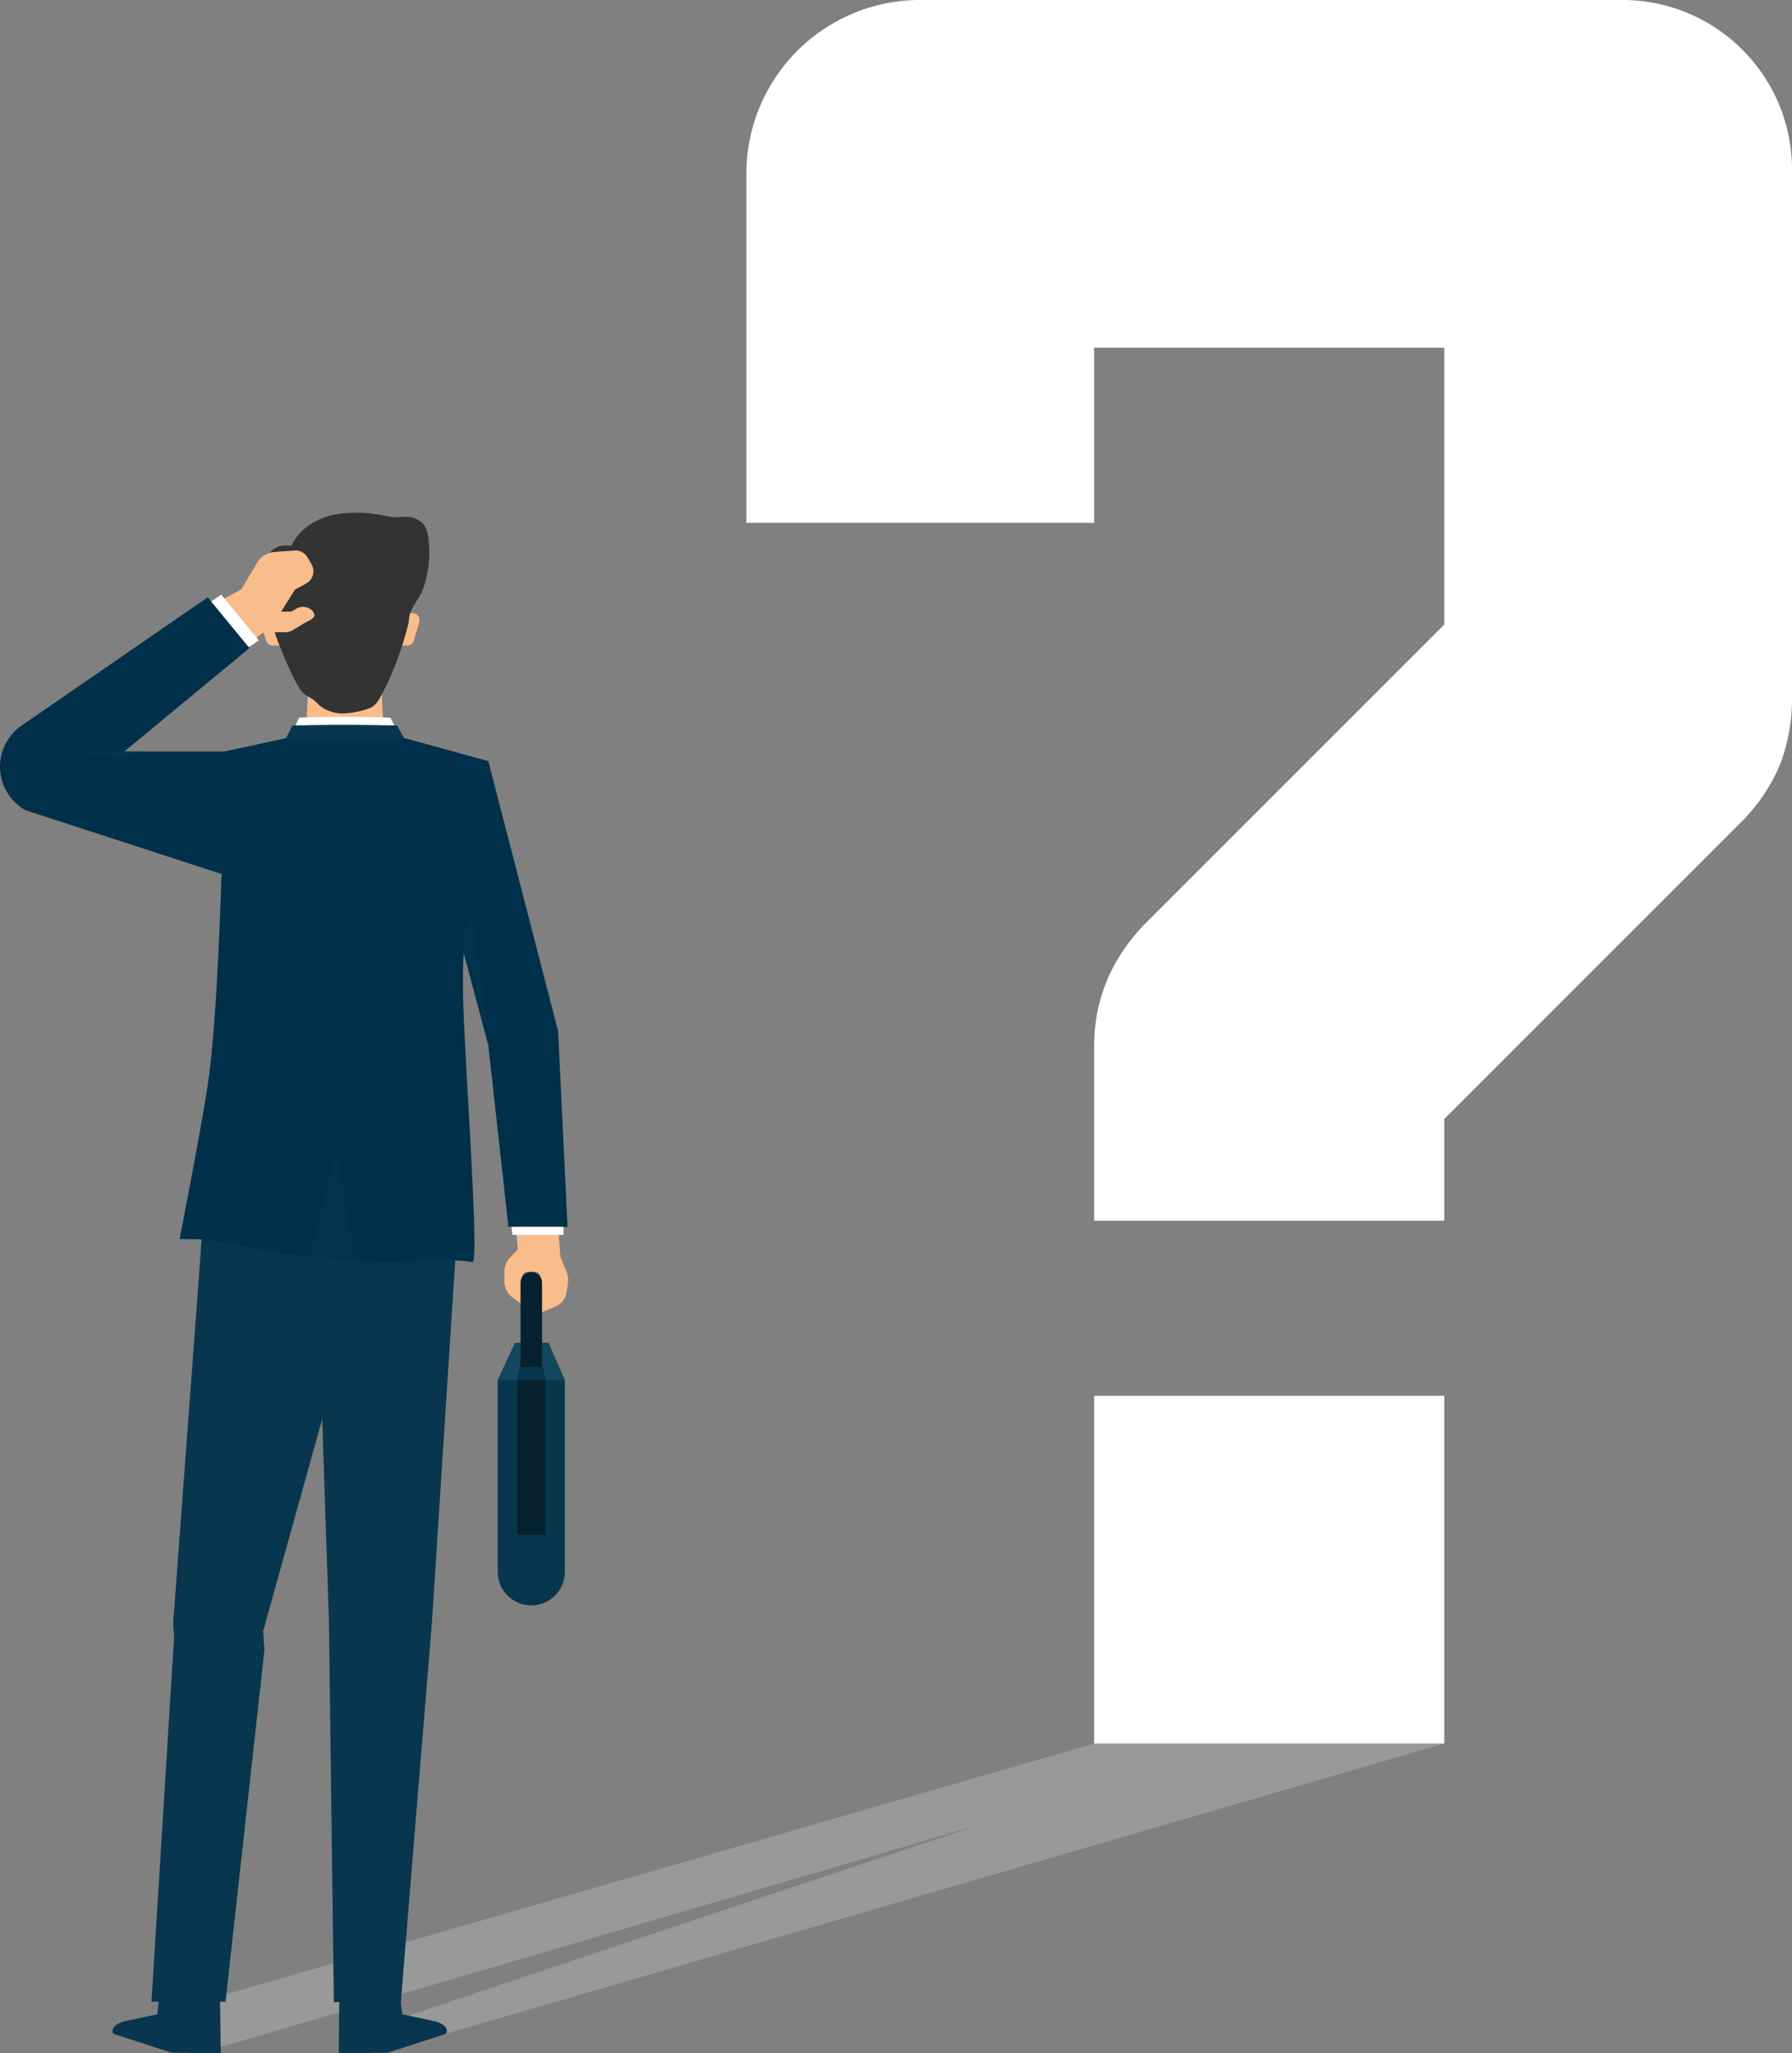
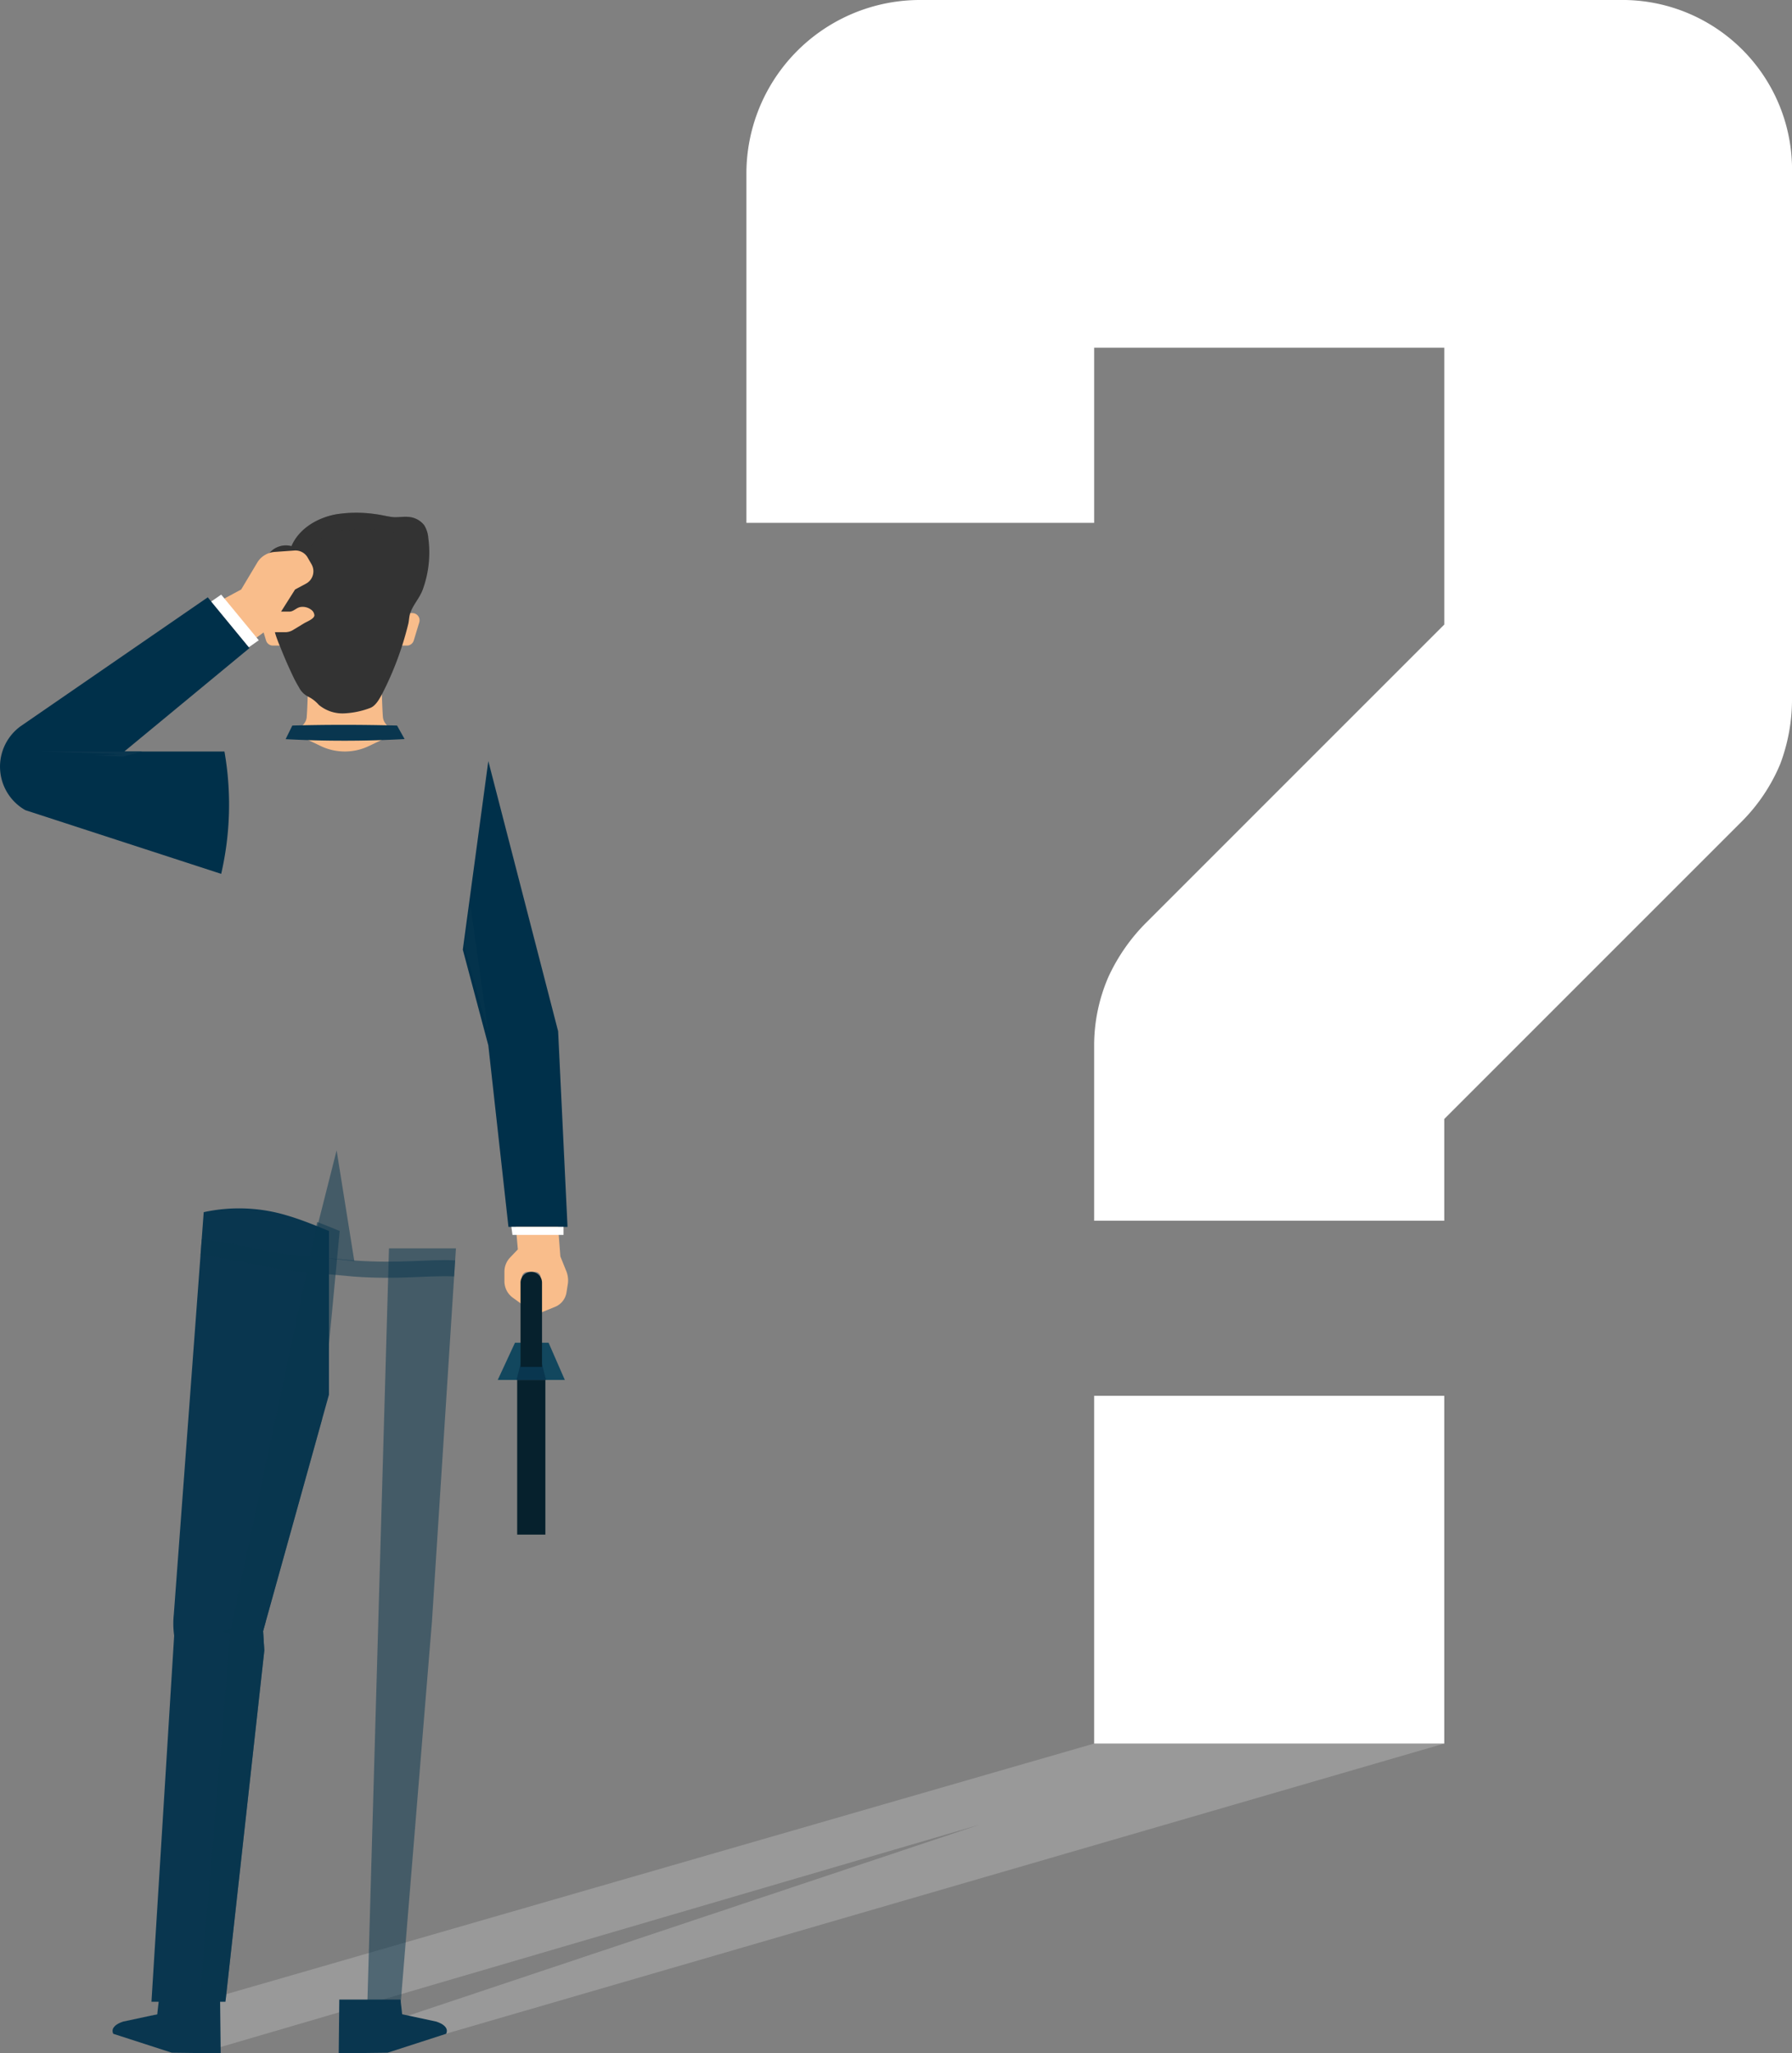
<svg xmlns="http://www.w3.org/2000/svg" id="asked_white_img" width="340.566" height="390.215" viewBox="0 0 340.566 390.215">
  <rect x="0" y="0" width="340.566" height="390.215" fill="#808080" stroke="none" />
  <g id="Group_615" data-name="Group 615" transform="translate(141.85)">
    <path id="Path_290" data-name="Path 290" d="M1166.214,338.831v99.808a34.808,34.808,0,0,1-2.248,12.588,33.983,33.983,0,0,1-7.194,10.79l-56.648,56.648V538h-66.539V504.728a32.8,32.8,0,0,1,2.7-13.038,35.665,35.665,0,0,1,7.193-10.34l56.648-56.648V372.1h-66.539V405.37H967.5V338.831a33,33,0,0,1,33.269-32.82h132.628a32.252,32.252,0,0,1,32.82,32.82ZM1033.586,571.267h66.539v66.089h-66.539Z" transform="translate(-967.497 -306.011)" fill="#fff" />
  </g>
  <path id="Path_291" data-name="Path 291" d="M594.825,1385.859l186.442-53.838h66.539l-189.683,55.13H640.683l118.844-39.722L612.909,1390.38Z" transform="translate(-573.327 -1000.676)" fill="#fff" opacity="0.2" />
  <g id="Group_624" data-name="Group 624" transform="translate(0 97.438)">
    <g id="Group_623" data-name="Group 623" transform="translate(0 0)">
      <g id="Group_622" data-name="Group 622">
        <g id="Group_621" data-name="Group 621">
          <path id="Path_292" data-name="Path 292" d="M835.228,1024.664l.51,6.686,1.132,2.814a4.684,4.684,0,0,1,.278,2.48l-.243,1.526a3.54,3.54,0,0,1-2.127,2.742l-2.784,1.135v-6.653a1.077,1.077,0,0,0-1.051-1.1h-1.47a1.078,1.078,0,0,0-1.051,1.1v5.049l-1.757-1.275a3.851,3.851,0,0,1-1.56-3.12v-1.788a3.89,3.89,0,0,1,1.06-2.683l1.491-1.563-.449-5.081Z" transform="translate(-729.24 -890.017)" fill="#f9bd8b" />
          <path id="Path_293" data-name="Path 293" d="M709.265,672.975H683.809A1.369,1.369,0,0,1,682.5,672l-1.043-3.437a1.369,1.369,0,0,1,1.31-1.767h27.542a1.369,1.369,0,0,1,1.31,1.767L710.575,672A1.369,1.369,0,0,1,709.265,672.975Z" transform="translate(-631.94 -647.723)" fill="#f9bd8b" />
          <g id="Group_616" data-name="Group 616" transform="translate(53.418 5.219)">
            <path id="Path_294" data-name="Path 294" d="M717.369,715.324c-.155-1.864-.248-6.066-.248-6.066H703.129s-.093,4.2-.248,6.066-2.8,2.874-2.8,2.874l5.479,2.617a10.585,10.585,0,0,0,9.124,0l5.479-2.617S717.525,717.188,717.369,715.324Z" transform="translate(-698.011 -681.689)" fill="#f9bd8b" />
            <path id="Path_295" data-name="Path 295" d="M705.779,623.891s-13.342.233-12.022,12.584a92.238,92.238,0,0,0,2.4,10.362,11.815,11.815,0,0,0,2.572,4.56c1.864,2.054,4.823,4.893,7.053,5.041,2.23-.148,5.189-2.987,7.053-5.041a11.818,11.818,0,0,0,2.572-4.56,92.215,92.215,0,0,0,2.4-10.362C719.121,624.124,705.779,623.891,705.779,623.891Z" transform="translate(-693.665 -623.891)" fill="#ce9874" />
          </g>
-           <path id="Path_296" data-name="Path 296" d="M743.089,1029.294l-.033.51-.145,2.273-.2,3.054-4.217,65.6-5.921,72.306H719.853l-.929-72.339-1.283-38.482v-.01l-.107-3.24,1.041-24.267.11-2.551.02-.5.087-2,.133-3.146C728.815,1024.334,733.2,1022.8,743.089,1029.294Z" transform="translate(-656.408 -889.996)" fill="#09364f" />
          <path id="Path_297" data-name="Path 297" d="M648.087,1019.317v.005C648.041,1019.327,648.054,1019.325,648.087,1019.317Z" transform="translate(-609.369 -886.397)" fill="#09364f" />
          <path id="Path_298" data-name="Path 298" d="M648.457,1019.2c-.023.008-.056.013-.1.023C648.391,1019.213,648.429,1019.2,648.457,1019.2Z" transform="translate(-609.57 -886.316)" fill="#09364f" />
          <path id="Path_299" data-name="Path 299" d="M651.13,1021.443v31.107l-1.283,4.595,0,.008-10.695,38.4-.538,1.939.23,3.714-7.345,66.365-.038.342H617.4l4.314-69.577a16.485,16.485,0,0,1-.066-4.044l5.069-68.2.227-3.046.385-5.189c.028-.005.079-.013.158-.028a31.532,31.532,0,0,1,15.677.658c1.2.352,2.413.768,3.684,1.245C648.2,1020.242,649.615,1020.813,651.13,1021.443Z" transform="translate(-588.614 -884.939)" fill="#09364f" />
          <path id="Path_300" data-name="Path 300" d="M761.295,1040.646l-4.559,70.923-5.921,72.306-6.342-.061,4.1-143.169Z" transform="translate(-674.647 -900.838)" fill="#09364f" opacity="0.5" style="mix-blend-mode: multiply;isolation: isolate" />
          <path id="Path_301" data-name="Path 301" d="M672.351,1026.843l-3.388,35.7.061.005-10.695,38.4-.538,1.939.23,3.714-7.345,66.365-4.944-.074,5.888-70.452,16.453-77.309C669.423,1025.641,670.836,1026.213,672.351,1026.843Z" transform="translate(-607.794 -890.339)" fill="#09364f" opacity="0.5" style="mix-blend-mode: multiply;isolation: isolate" />
          <path id="Path_302" data-name="Path 302" d="M727.7,1482.682l-.113,10.215,9.293-.117,11.11-3.593s.927-1.391-1.855-2.319l-6.492-1.391-.315-2.8Z" transform="translate(-663.214 -1200.12)" fill="#09364f" />
          <path id="Path_303" data-name="Path 303" d="M614.932,1482.682l.113,10.215-9.293-.117-11.11-3.593s-.927-1.391,1.855-2.319l6.492-1.391.315-2.8Z" transform="translate(-573.103 -1200.12)" fill="#09364f" />
-           <path id="Path_304" data-name="Path 304" d="M689.573,839.964c-6.367-1.048-12.03.448-22.478-.318l-8.419-.765c-9.724-.709-15.92-3.29-22.37-3.29-2.121,0-2.377-.022-2.377-.022.018-.051,4.561-23.1,5.612-31.125,2.357-17.98,2.917-61.519,2.917-61.519l11.625-2.521,22.612-.023,15.912,4.365c-.078,10.834-3.052,21.458-4.337,32.4-.9,7.619-.371,15.628,0,22.965C689,814.5,690.751,840.158,689.573,839.964Z" transform="translate(-599.804 -697.542)" fill="#00304a" />
          <path id="Path_305" data-name="Path 305" d="M694.65,1039.368l-.2,3.054c-5.141-.227-10.483.656-19.014.031l-4.776-.436-.349-.031-3.294-.3c-8.919-.651-14.868-2.875-20.767-3.24l.227-3.046c5.824.406,11.735,2.582,20.54,3.224l3.424.311c.074.005.145.013.219.018l4.776.436C684.081,1040.024,689.448,1039.11,694.65,1039.368Z" transform="translate(-608.148 -897.287)" fill="#09364f" opacity="0.5" style="mix-blend-mode: multiply;isolation: isolate" />
          <g id="Group_617" data-name="Group 617" transform="translate(49.475 0)">
            <path id="Path_306" data-name="Path 306" d="M688.78,640.88a22.525,22.525,0,0,1-1.223-2.3q-1.239-2.606-2.293-5.294a23.152,23.152,0,0,1-1.008-2.725,6.727,6.727,0,0,0-.466-1.956c-.274-.459-.763-.766-1.045-1.228-1.216-1.993-1.4-5.049-1.234-7.309a8,8,0,0,1,1.55-4.517,4.1,4.1,0,0,1,4.316-1.469c1.419-3.329,4.922-5.4,8.482-6.05a24.849,24.849,0,0,1,7.363-.047c1.085.126,2.156.408,3.221.555,1.088.151,2.191-.145,3.3.005a4.118,4.118,0,0,1,2.846,1.551,5.326,5.326,0,0,1,.781,2.351,20.5,20.5,0,0,1-1.056,9.92c-.586,1.6-1.85,2.873-2.381,4.491-.238.726-.2,1.459-.409,2.2a60.447,60.447,0,0,1-4.89,13.059c-.539.98-1.229,2.323-2.328,2.728a15.943,15.943,0,0,1-4.613,1,7.05,7.05,0,0,1-5.126-1.6,6.522,6.522,0,0,0-1.974-1.54A3.969,3.969,0,0,1,688.78,640.88Z" transform="translate(-681.457 -607.731)" fill="#333" />
          </g>
          <g id="Group_618" data-name="Group 618" transform="translate(49.475)" style="mix-blend-mode: lighten;isolation: isolate">
-             <path id="Path_307" data-name="Path 307" d="M692.575,683.729q.836,2.126,1.784,4.2c-.383-.646-.719-1.328-1.044-2.008q-1.239-2.608-2.292-5.294a22.857,22.857,0,0,1-1.007-2.724c-.021-.08-.037-.162-.052-.245.027.055.061.107.092.159.282.462.771.771,1.047,1.23a6.754,6.754,0,0,1,.465,1.956A23.48,23.48,0,0,0,692.575,683.729Z" transform="translate(-687.218 -655.077)" fill="#333" />
            <path id="Path_308" data-name="Path 308" d="M713.366,612.427a4.61,4.61,0,0,0-2.072-.784c-1.111-.153-2.213.144-3.3-.006-1.065-.147-2.136-.429-3.219-.557a24.841,24.841,0,0,0-7.363.049c-3.559.652-7.063,2.72-8.483,6.05a4.1,4.1,0,0,0-4.315,1.469,7.988,7.988,0,0,0-1.548,4.517,16.859,16.859,0,0,0,.312,4.93,4.161,4.161,0,0,1-.63-.722c-1.215-1.992-1.4-5.05-1.233-7.308a7.975,7.975,0,0,1,1.548-4.517,4.1,4.1,0,0,1,4.315-1.469c1.42-3.33,4.924-5.4,8.483-6.05a24.837,24.837,0,0,1,7.363-.049c1.083.129,2.154.41,3.219.557,1.09.15,2.191-.147,3.3,0a4.122,4.122,0,0,1,2.846,1.551A5.276,5.276,0,0,1,713.366,612.427Z" transform="translate(-681.458 -607.729)" fill="#333" opacity="0.3" style="mix-blend-mode: screen;isolation: isolate" />
          </g>
          <g id="Group_619" data-name="Group 619" transform="translate(51.393 20.365)" style="mix-blend-mode: lighten;isolation: isolate">
            <path id="Path_309" data-name="Path 309" d="M688.226,673.007a8.285,8.285,0,0,1-.829-2.216,2.691,2.691,0,0,1,.413.505A4.771,4.771,0,0,1,688.226,673.007Z" transform="translate(-687.397 -670.791)" fill="#333" />
          </g>
-           <path id="Path_310" data-name="Path 310" d="M701.9,728.018c5.831-.185,11.616-.167,17.371,0l1.254,2.571a160.877,160.877,0,0,1-19.739.018Z" transform="translate(-645.069 -689.082)" fill="#fff" />
          <path id="Path_311" data-name="Path 311" d="M697.614,732.686c6.679-.185,13.307-.167,19.9,0l1.436,2.571a211.1,211.1,0,0,1-22.612.018Z" transform="translate(-642.057 -692.242)" fill="#09364f" />
          <path id="Path_312" data-name="Path 312" d="M666.612,1261.846l.23,3.715-8.082-3.789,8.391-1.864Z" transform="translate(-616.614 -1049.291)" fill="#09364f" opacity="0.5" style="mix-blend-mode: multiply;isolation: isolate" />
          <path id="Path_313" data-name="Path 313" d="M570.293,710.06l-37.217-12.106a9.5,9.5,0,0,1-.9-15.949l35.566-24.5,7.931,9.642-23.793,19.662h19.034A58.477,58.477,0,0,1,570.293,710.06Z" transform="translate(-528.258 -641.43)" fill="#00304a" />
          <path id="Path_314" data-name="Path 314" d="M568,748.245H552.073l15.53.513-5.263.233,5.457.207,3.646-.953Z" transform="translate(-544.382 -702.866)" fill="#09364f" style="mix-blend-mode: multiply;isolation: isolate" />
          <path id="Path_315" data-name="Path 315" d="M660.547,647.749l3.137-2.272h4.031a2.852,2.852,0,0,0,1.479-.413l2.1-1.272c.57-.345,2-.87,1.976-1.555a1.455,1.455,0,0,0-.665-1.071,2.692,2.692,0,0,0-1.9-.49c-.861.109-1.357.88-2.164.885-.534,0-1.067,0-1.6,0l2.66-4.205,2.07-1.106a2.669,2.669,0,0,0,1.055-3.686l-.738-1.283a2.67,2.67,0,0,0-2.5-1.331l-3.752.269A4.244,4.244,0,0,0,662.5,632.1l-3.143,5.258-5.167,2.78Z" transform="translate(-613.521 -622.769)" fill="#f9bd8b" />
          <path id="Path_316" data-name="Path 316" d="M710.558,1003.132l5.1-20.155,3.362,21.043Z" transform="translate(-651.685 -861.793)" fill="#09364f" opacity="0.5" style="mix-blend-mode: multiply;isolation: isolate" />
          <path id="Path_317" data-name="Path 317" d="M805.463,753.883l13.266,51.345,1.786,37.172H809.29l-3.827-34.5-4.847-18.185Z" transform="translate(-712.659 -706.683)" fill="#00304a" />
          <g id="Group_620" data-name="Group 620" transform="translate(94.59 144.274)">
-             <path id="Rectangle_142" data-name="Rectangle 142" d="M0,0H12.756a0,0,0,0,1,0,0V36.465a6.378,6.378,0,0,1-6.378,6.378h0A6.378,6.378,0,0,1,0,36.465V0A0,0,0,0,1,0,0Z" transform="translate(0 20.536)" fill="#09364f" />
            <path id="Path_318" data-name="Path 318" d="M833.912,1103.22l-3.092-7.082h-6.378l-3.286,7.082Z" transform="translate(-821.156 -1082.683)" fill="#12475e" />
            <rect id="Rectangle_143" data-name="Rectangle 143" width="5.358" height="29.388" transform="translate(3.699 20.536)" fill="#06212d" />
            <path id="Path_319" data-name="Path 319" d="M836.042,1096.138H834l-1.786,7.082h5.613Z" transform="translate(-828.644 -1082.683)" fill="#09364f" />
            <path id="Rectangle_144" data-name="Rectangle 144" d="M2.041,0h0A2.041,2.041,0,0,1,4.082,2.041V18.058a0,0,0,0,1,0,0H0a0,0,0,0,1,0,0V2.041A2.041,2.041,0,0,1,2.041,0Z" transform="translate(4.337)" fill="#06212d" />
          </g>
          <path id="Path_320" data-name="Path 320" d="M801.4,846.617l1.214-7.594,3.381,24.039Z" transform="translate(-713.189 -764.328)" fill="#09364f" opacity="0.5" style="mix-blend-mode: multiply;isolation: isolate" />
        </g>
      </g>
    </g>
    <path id="Path_321" data-name="Path 321" d="M652.548,657.232l1.9-1.307,7.143,8.674-1.89,1.325Z" transform="translate(-612.409 -640.361)" fill="#fff" />
    <path id="Path_322" data-name="Path 322" d="M829.189,1027.977l.212,1.531H839.1v-1.531Z" transform="translate(-732.005 -892.26)" fill="#fff" />
  </g>
</svg>